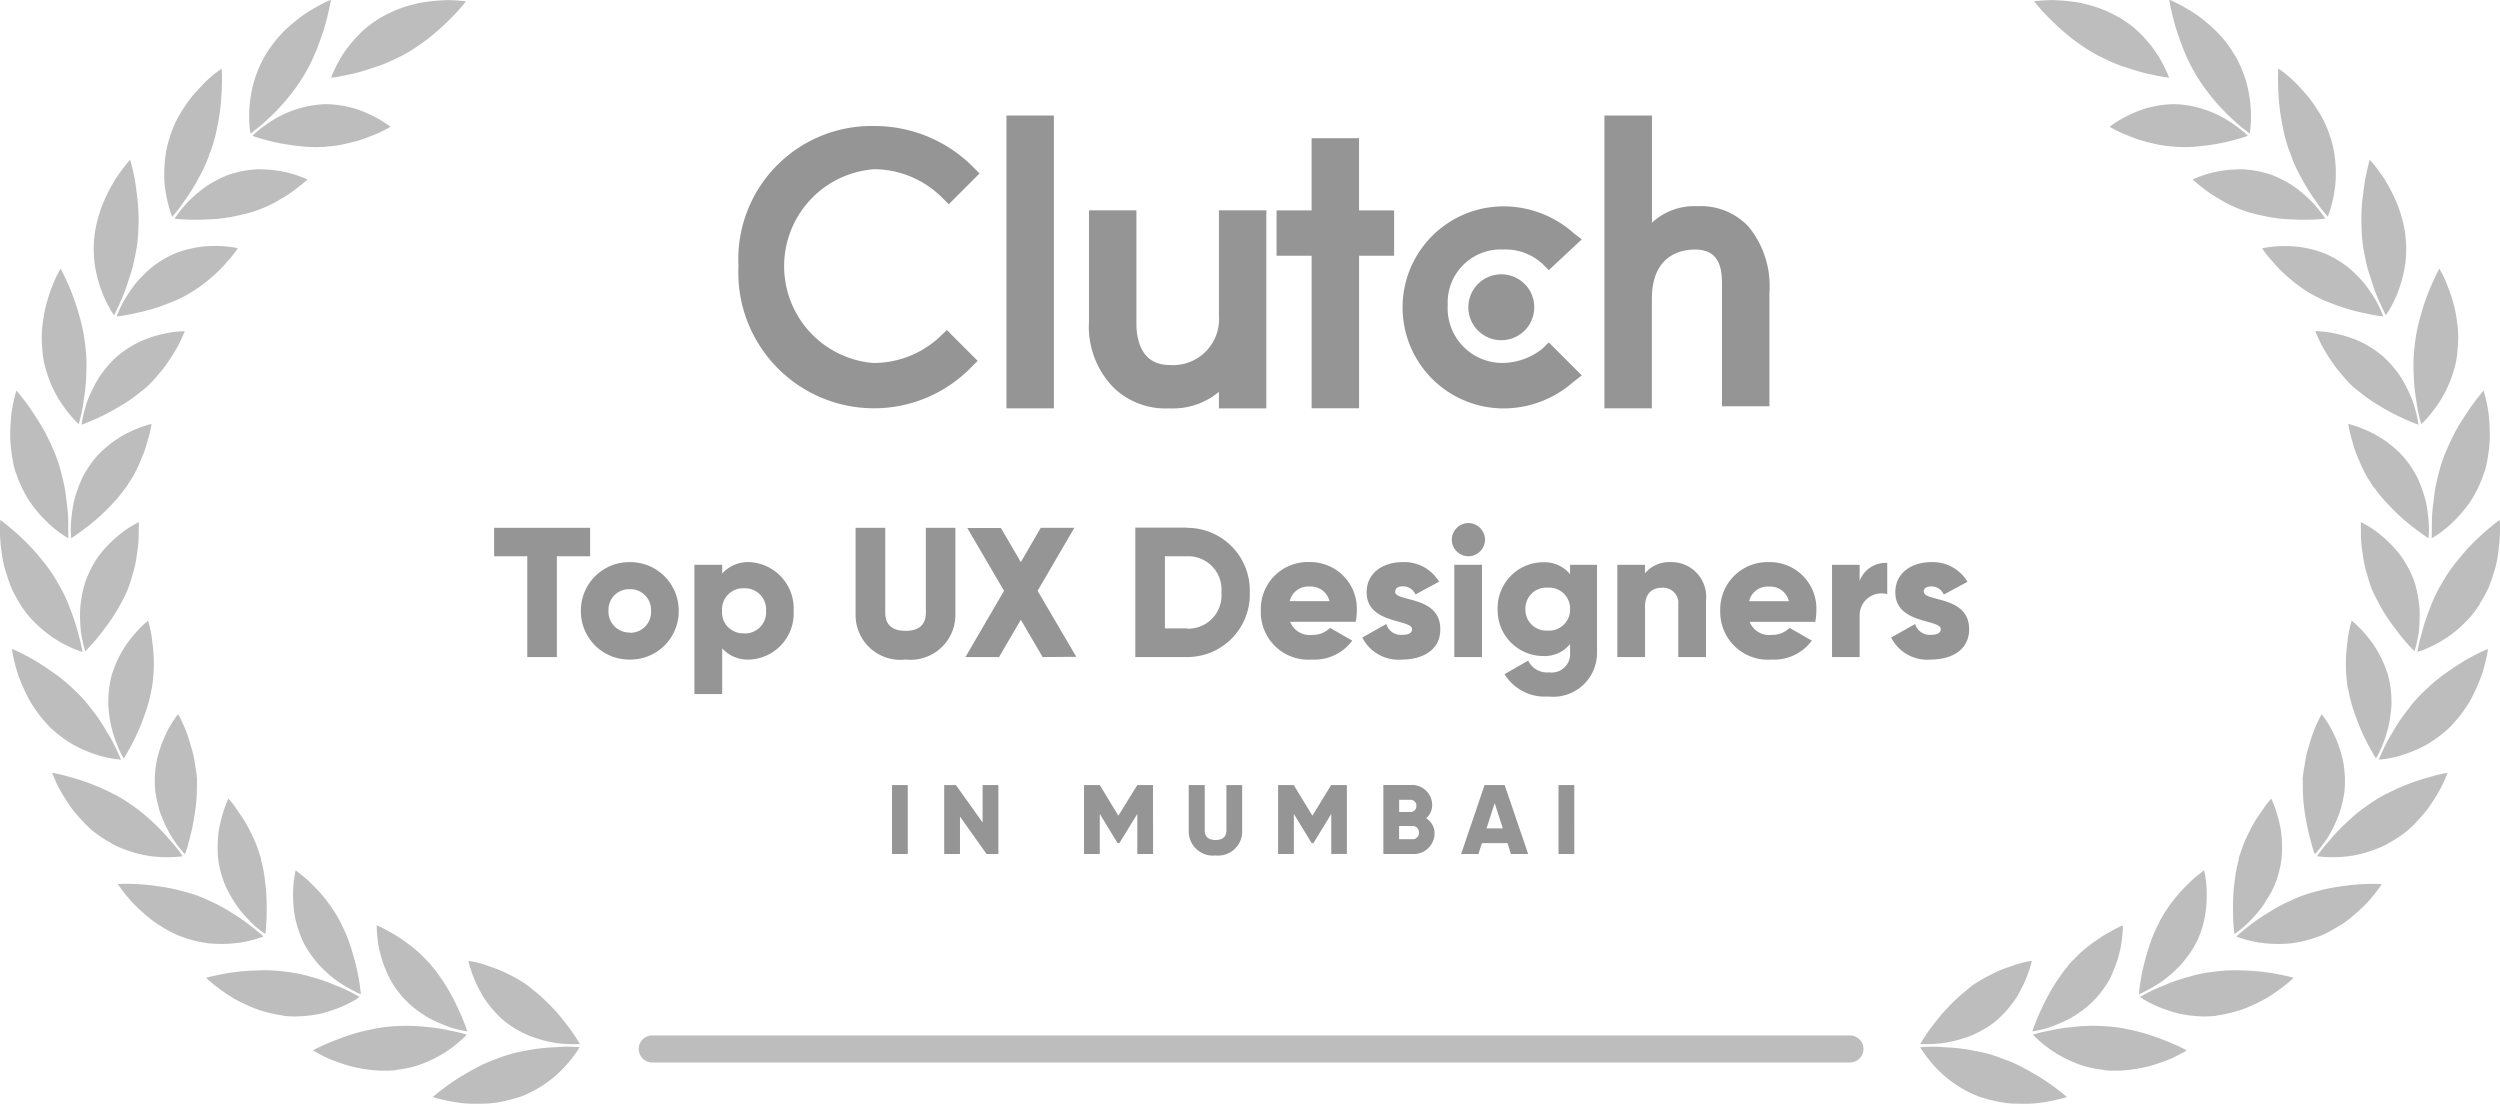
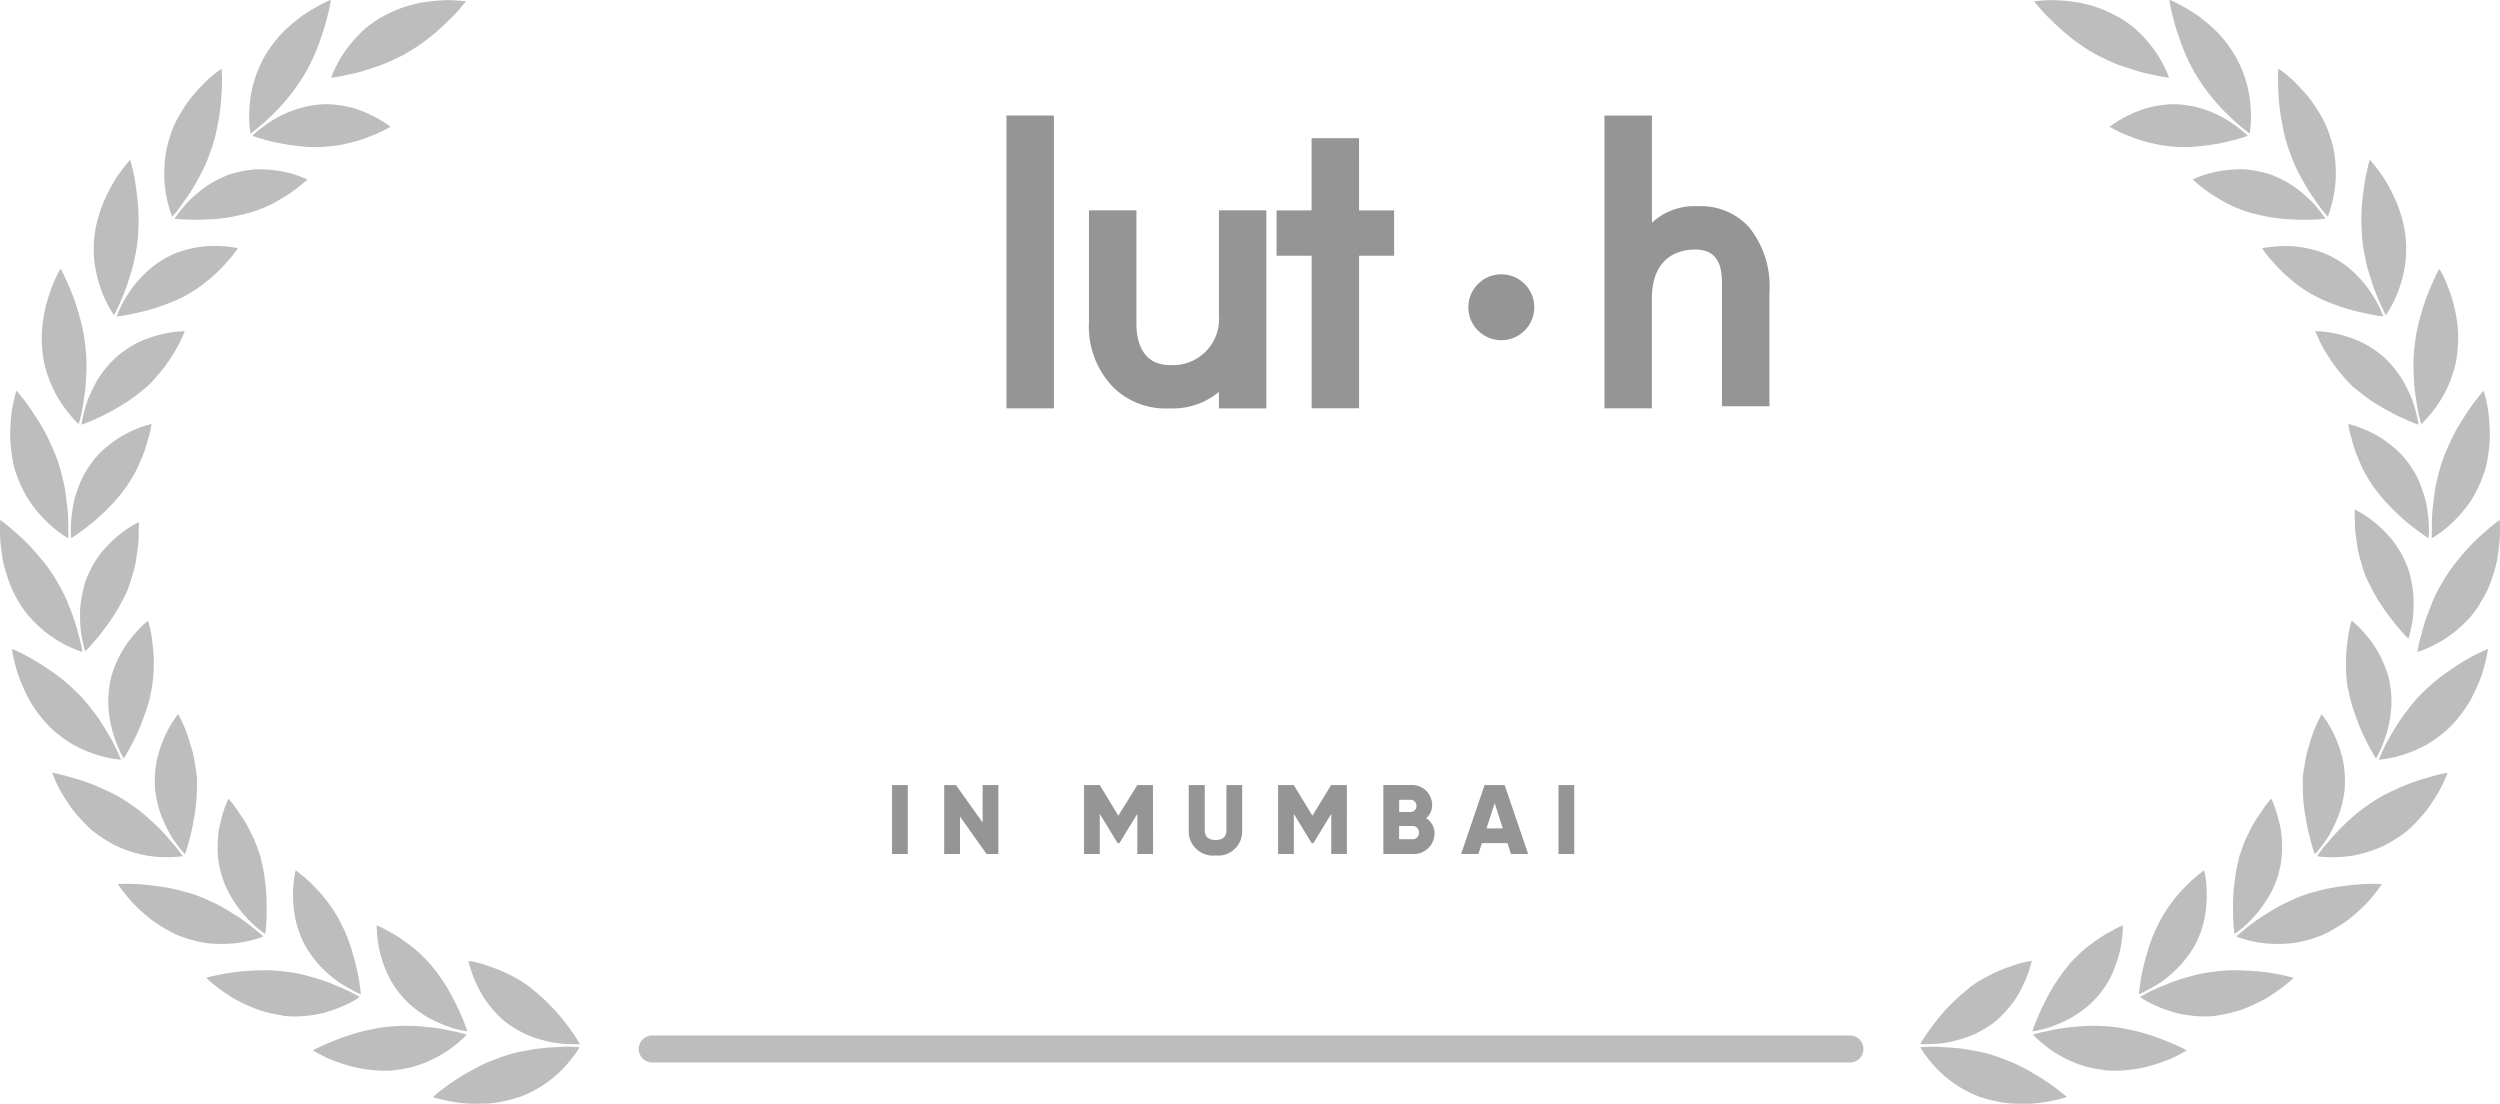
<svg xmlns="http://www.w3.org/2000/svg" id="aw2" width="92.343" height="40.769" viewBox="0 0 92.343 40.769">
  <g id="Group_572" data-name="Group 572" transform="translate(0 0)">
-     <path id="Path_17260" data-name="Path 17260" d="M7002.974,460.368a4.308,4.308,0,0,1-1.708-1.139,4.781,4.781,0,0,1-.406-.506c-.09-.128-.135-.207-.135-.207a5.028,5.028,0,0,1,.895,0,6.79,6.79,0,0,1,.907.094c.167.033.338.059.515.1a5.107,5.107,0,0,1,.54.158l.268.1c.088.033.173.068.259.1.168.073.33.153.484.237.078.041.153.081.224.125s.142.081.209.12c.136.081.262.163.375.239.23.155.417.3.544.4s.2.163.2.163l-.069.024c-.046.015-.113.033-.2.054a7.055,7.055,0,0,1-.717.138,4.036,4.036,0,0,1-.482.035c-.171,0-.352,0-.538-.006a3.716,3.716,0,0,1-.569-.077,4.781,4.781,0,0,1-.58-.153m3.206-4.866a4.353,4.353,0,0,0-.311.407c-.1.14-.188.273-.271.412a8.39,8.39,0,0,0-.412.789c-.112.235-.194.441-.25.587s-.082.235-.082.235.089-.012.244-.046c.076-.017.168-.038.271-.067s.218-.073.34-.121.254-.107.39-.172c.067-.034.137-.067.206-.107s.136-.081.205-.131a3.485,3.485,0,0,0,.788-.692,4.062,4.062,0,0,0,.315-.433,2.432,2.432,0,0,0,.125-.223c.037-.076.073-.151.1-.226a4.411,4.411,0,0,0,.267-.833,4.941,4.941,0,0,0,.082-.622c.009-.152.006-.244.006-.244s-.073.028-.193.089c-.061.03-.133.068-.214.115s-.175.093-.274.153a7.269,7.269,0,0,0-.65.457,4.209,4.209,0,0,0-.346.308l-.086.087-.087.086q-.094.1-.18.2Zm1.3,3.849a4.486,4.486,0,0,1-.578-.1,3.945,3.945,0,0,1-.519-.178,4.572,4.572,0,0,1-.82-.44,4.92,4.92,0,0,1-.511-.407c-.117-.107-.177-.175-.177-.175s.086-.029.237-.067c.077-.019.169-.04.275-.061s.225-.05.355-.073.273-.046.425-.063l.235-.023c.082-.01.163-.017.244-.024a7.182,7.182,0,0,1,1.085.015,5.333,5.333,0,0,1,.559.081l.267.056c.086.019.172.04.255.061a8.01,8.01,0,0,1,.9.3c.256.1.467.191.613.262s.229.118.229.118-.087.055-.244.139c-.082.042-.174.091-.286.143s-.244.1-.384.15a4.973,4.973,0,0,1-.988.258c-.186.028-.376.049-.569.059-.05,0-.1,0-.149,0l-.151,0c-.11,0-.211-.011-.312-.022Zm2.065-5.459c-.082.163-.154.307-.219.464s-.121.312-.17.467c-.025.077-.047.155-.069.229s-.044.146-.063.217c-.039.143-.072.281-.1.407-.055.257-.09.48-.11.637l-.022.182-.006.064.062-.023a1.39,1.39,0,0,0,.163-.081,5.669,5.669,0,0,0,.556-.32,3.257,3.257,0,0,0,.34-.259,4.408,4.408,0,0,0,.352-.325l.087-.089c.028-.032.055-.065.082-.1q.081-.1.163-.207a3.371,3.371,0,0,0,.628-1.439,4.451,4.451,0,0,0,.074-.878,4.168,4.168,0,0,0-.049-.619c-.025-.151-.047-.238-.047-.238l-.046.033c-.03.021-.069.058-.124.1a4.246,4.246,0,0,0-.419.369,5.6,5.6,0,0,0-1.069,1.412Zm2.114,3.462a3.423,3.423,0,0,1-.589.022,4.684,4.684,0,0,1-.542-.053c-.082-.013-.168-.028-.249-.046s-.163-.041-.236-.063c-.151-.045-.29-.093-.417-.142a4.661,4.661,0,0,1-.585-.277c-.067-.037-.119-.071-.156-.1l-.055-.037.217-.12a5.559,5.559,0,0,1,.587-.272c.124-.046.254-.108.4-.163s.3-.1.46-.15l.124-.033.125-.036c.081-.024.17-.045.258-.064a5.128,5.128,0,0,1,.556-.093,5.9,5.9,0,0,1,1.1-.045,8.176,8.176,0,0,1,.936.081c.273.04.5.092.661.126s.244.063.244.063l-.052.052c-.036.033-.082.081-.154.139a7.24,7.24,0,0,1-.59.433q-.1.063-.2.126c-.071.04-.144.081-.221.119-.152.081-.316.155-.488.226-.086.035-.173.071-.264.1s-.187.056-.282.081a4.818,4.818,0,0,1-.6.119Zm.823-5.788a4.648,4.648,0,0,0-.111.5c-.015.081-.026.167-.037.251s-.021.163-.031.244a7.518,7.518,0,0,0-.038.89c0,.266.012.483.026.64s.025.244.025.244.077-.05.2-.146a3.76,3.76,0,0,0,.471-.438c.09-.1.187-.2.281-.325s.185-.26.268-.4a3.2,3.2,0,0,0,.421-.968,3.328,3.328,0,0,0,.1-.527,4.293,4.293,0,0,0,.019-.507,4.414,4.414,0,0,0-.035-.461,3.383,3.383,0,0,0-.082-.407,4.874,4.874,0,0,0-.186-.6c-.055-.141-.094-.22-.094-.22s-.056.056-.142.163c-.042.053-.092.118-.146.2s-.111.168-.178.261a3.314,3.314,0,0,0-.2.318c-.033.059-.066.119-.1.183l-.048.1c-.016.033-.034.064-.05.1a4.1,4.1,0,0,0-.186.425c-.029.076-.055.154-.082.236s-.059.163-.08.246Zm2.812,2.908a4.527,4.527,0,0,1-.569.153c-.092.019-.184.033-.273.046s-.181.017-.268.022a4.857,4.857,0,0,1-.93-.041,4.258,4.258,0,0,1-.634-.146c-.151-.046-.234-.081-.234-.081s.066-.063.186-.163.294-.244.512-.4c.108-.081.227-.159.358-.239s.264-.171.411-.253.305-.163.472-.238a4.979,4.979,0,0,1,.514-.22c.181-.067.368-.116.542-.163s.35-.089.521-.12.336-.056.493-.076.3-.037.441-.047c.274-.023.506-.028.669-.026s.257.009.257.009-.056.087-.163.229c-.054.072-.121.156-.2.251a3.524,3.524,0,0,1-.277.306c-.107.107-.227.217-.356.329l-.2.168-.107.081-.116.081c-.156.1-.325.2-.5.3-.087.046-.176.09-.267.132s-.2.073-.292.107Zm-.451-5.829c0,.087,0,.174,0,.261s0,.172.006.256c.005.168.019.333.039.493s.046.316.073.464.053.284.082.411c.057.255.119.471.163.621a2.183,2.183,0,0,0,.082.237s.063-.066.163-.189c.05-.061.106-.137.17-.224a3.017,3.017,0,0,0,.2-.3,5.1,5.1,0,0,0,.379-.823,4.759,4.759,0,0,0,.131-.5,2.888,2.888,0,0,0,.067-.538,3.976,3.976,0,0,0-.021-.539,3.055,3.055,0,0,0-.088-.5,4.54,4.54,0,0,0-.3-.824c-.028-.058-.054-.111-.082-.163s-.055-.1-.081-.146c-.054-.091-.1-.168-.147-.231-.085-.125-.142-.194-.142-.194s-.039.068-.1.192-.142.3-.221.514c-.041.109-.082.229-.116.358s-.082.262-.116.407-.06.3-.082.459a4,4,0,0,0-.069.5Zm3.375,2.214c-.085.054-.172.1-.258.151-.043.024-.086.046-.128.068l-.133.059a4.747,4.747,0,0,1-1,.3,4.394,4.394,0,0,1-.437.05,4.659,4.659,0,0,1-.65,0c-.155-.011-.244-.026-.244-.026a2.306,2.306,0,0,1,.144-.2c.047-.063.105-.138.176-.221s.154-.173.239-.276a6.973,6.973,0,0,1,.646-.651,5.264,5.264,0,0,1,.4-.342c.146-.111.3-.217.46-.325a5.349,5.349,0,0,1,.488-.285c.163-.081.332-.163.488-.231a7.608,7.608,0,0,1,.885-.325l.192-.056.171-.049c.107-.029.2-.053.282-.071.157-.036.251-.05.251-.05s-.034.1-.106.263a4.9,4.9,0,0,1-.35.651c-.081.129-.169.265-.27.407a4.217,4.217,0,0,1-.352.414,3.5,3.5,0,0,1-.912.754Zm-1.7-5.583a5.188,5.188,0,0,0,.264.976,7.382,7.382,0,0,0,.336.818c.114.238.225.436.3.569s.126.211.126.211.05-.076.121-.216a5.784,5.784,0,0,0,.238-.6,4.175,4.175,0,0,0,.189-.887c.01-.081.018-.163.023-.252s0-.174,0-.263a4.088,4.088,0,0,0-.055-.54c-.016-.091-.033-.179-.056-.265s-.052-.172-.082-.255a4.553,4.553,0,0,0-.2-.464,3.874,3.874,0,0,0-.475-.736,4.622,4.622,0,0,0-.419-.456c-.109-.1-.178-.156-.178-.156a3.731,3.731,0,0,0-.156.76,5.957,5.957,0,0,0,.012,1.761Zm3.775,1.4a4.615,4.615,0,0,1-.909.682,4.887,4.887,0,0,1-.863.363,3.942,3.942,0,0,1-.63.146c-.157.023-.244.027-.244.027s.034-.081.1-.227a5.987,5.987,0,0,1,.291-.581c.138-.231.287-.5.488-.779.049-.069.1-.139.156-.208s.106-.142.163-.212a5.065,5.065,0,0,1,.375-.42c.068-.069.14-.135.209-.2s.136-.128.206-.188c.138-.12.281-.233.421-.335.286-.2.551-.38.79-.52s.446-.244.6-.316.238-.1.238-.1a6.467,6.467,0,0,1-.244.991,7.044,7.044,0,0,1-.428.938,5.093,5.093,0,0,1-.725.945Zm-2.892-5.066c.066.163.147.316.225.465s.158.291.244.427c.169.272.359.519.514.723s.305.372.412.488.172.178.172.178.029-.087.066-.24c.019-.076.04-.17.06-.276.01-.054.021-.11.03-.171s.012-.124.018-.191c.01-.133.017-.277.017-.43a3.131,3.131,0,0,0-.026-.478,4.707,4.707,0,0,0-.093-.507c-.021-.085-.044-.172-.07-.257s-.064-.172-.1-.257a3.983,3.983,0,0,0-.248-.477,3.131,3.131,0,0,0-.291-.407,4.6,4.6,0,0,0-.624-.614c-.1-.081-.19-.149-.277-.207s-.163-.107-.232-.145c-.132-.076-.211-.114-.211-.114s-.005.081,0,.215-.005.331.017.563c.01.116.027.244.048.374a4.036,4.036,0,0,0,.069.418c.031.146.073.3.122.451a4.115,4.115,0,0,0,.155.473Zm3.988.525a4.129,4.129,0,0,1-.349.477,5.166,5.166,0,0,1-.389.391,4.312,4.312,0,0,1-.755.549,4.716,4.716,0,0,1-.588.283,2.406,2.406,0,0,1-.232.081s.012-.091.044-.244c.017-.081.039-.171.068-.276.014-.053.029-.109.046-.168s.03-.122.049-.186c.036-.129.082-.268.131-.414s.117-.3.175-.455a4.429,4.429,0,0,1,.218-.483c.041-.081.085-.163.134-.244s.092-.163.143-.244a5.152,5.152,0,0,1,.319-.47c.111-.149.232-.288.34-.42a7.577,7.577,0,0,1,.657-.681c.1-.094.2-.179.286-.252s.163-.136.225-.186c.126-.1.2-.154.2-.154s.011.1.017.282a6.11,6.11,0,0,1-.042.732c-.017.15-.038.312-.07.482a4.35,4.35,0,0,1-.141.526,5.149,5.149,0,0,1-.2.544,4.893,4.893,0,0,1-.3.534Zm-3.916-4.3a4.678,4.678,0,0,0,.315.407c.11.128.23.249.338.363a7.009,7.009,0,0,0,.65.593c.1.081.2.157.286.221s.163.119.223.163c.127.089.2.135.2.135s.012-.091.017-.248a4.528,4.528,0,0,0-.04-.651c-.017-.133-.037-.275-.069-.424a3.952,3.952,0,0,0-.136-.461,4.61,4.61,0,0,0-.192-.476,4.22,4.22,0,0,0-.284-.464,3.342,3.342,0,0,0-.339-.411,4.316,4.316,0,0,0-.379-.333,3.9,3.9,0,0,0-.738-.461,4.54,4.54,0,0,0-.575-.229c-.144-.046-.228-.064-.228-.064s.009.081.037.212c.015.067.033.146.058.237.013.046.027.094.042.145s.027.1.043.163c.033.111.073.23.121.355s.108.255.163.39a4.323,4.323,0,0,0,.209.414c.04.07.082.141.13.211s.084.146.132.216Zm4.007-.368a4.618,4.618,0,0,1-.245.543,3.386,3.386,0,0,1-.287.467,4.95,4.95,0,0,1-.622.7c-.1.092-.19.171-.277.239s-.163.123-.232.168c-.131.089-.211.133-.211.133s-.006-.092,0-.25,0-.383.015-.651c.01-.134.026-.28.046-.433s.036-.315.064-.483.07-.342.116-.52a5.364,5.364,0,0,1,.157-.542c.063-.183.139-.361.215-.53s.153-.331.235-.488c.163-.307.347-.584.5-.813a6.337,6.337,0,0,1,.4-.542c.1-.128.168-.2.168-.2s.032.1.073.274c.022.087.046.194.068.316.012.061.024.126.034.2s.016.142.022.217c.014.151.024.316.029.488a3.957,3.957,0,0,1-.016.543c-.019.189-.047.382-.082.577-.02.1-.042.2-.067.292s-.074.2-.109.3Zm-4.753-3.325c.065.058.133.112.2.163s.129.107.2.157q.2.151.407.279c.277.17.535.316.768.432s.437.2.582.261.233.085.233.085a5.114,5.114,0,0,0-.216-.869,5.644,5.644,0,0,0-.393-.813,4.1,4.1,0,0,0-.669-.809,3.991,3.991,0,0,0-.863-.569,4.484,4.484,0,0,0-.828-.28,3.874,3.874,0,0,0-.606-.1c-.151-.011-.239-.011-.239-.011s.029.074.087.2a4.231,4.231,0,0,0,.252.5,7.181,7.181,0,0,0,.441.663q.068.088.144.176c.052.059.1.12.153.18a4.044,4.044,0,0,0,.34.359Zm3.822-1.255c-.012.1-.026.2-.045.3s-.046.194-.072.285a4.783,4.783,0,0,1-.18.521,4.218,4.218,0,0,1-.455.824,4.721,4.721,0,0,1-.406.509c-.105.115-.174.175-.174.175a5.229,5.229,0,0,1-.184-.882,6.227,6.227,0,0,1-.093-.918,5.851,5.851,0,0,1,.035-1.1,5.926,5.926,0,0,1,.217-1.091,7.609,7.609,0,0,1,.3-.9c.1-.259.208-.474.275-.62a2.487,2.487,0,0,1,.119-.228s.053.089.136.244a7.04,7.04,0,0,1,.275.684,5.176,5.176,0,0,1,.239,1c.013.093.024.188.034.285s.01.2.012.3a4.9,4.9,0,0,1-.039.616Zm-5.362-2.179a4.364,4.364,0,0,0,.457.228c.155.067.311.125.458.18a7.14,7.14,0,0,0,.845.248l.35.076c.1.021.2.037.272.05.153.024.244.033.244.033s-.029-.087-.091-.231a3.932,3.932,0,0,0-.311-.569c-.071-.112-.152-.231-.244-.352a3.846,3.846,0,0,0-.319-.356,3.933,3.933,0,0,0-.378-.344,4.172,4.172,0,0,0-.453-.295c-.081-.045-.162-.085-.239-.123l-.12-.054c-.038-.017-.081-.031-.124-.046a4.111,4.111,0,0,0-.481-.137,4.252,4.252,0,0,0-.451-.074c-.146-.015-.287-.018-.414-.018a4.477,4.477,0,0,0-.614.042c-.149.02-.233.041-.233.041s.042.068.122.176c.041.054.092.119.153.19s.136.148.208.236a5.014,5.014,0,0,0,.576.549,4.053,4.053,0,0,0,.363.283,3.94,3.94,0,0,0,.417.269Zm3.457-2.079a4.671,4.671,0,0,1,.013.6,3.615,3.615,0,0,1-.062.547,5.054,5.054,0,0,1-.261.9c-.024.063-.05.122-.075.178s-.052.11-.077.163c-.05.1-.1.183-.137.251-.082.137-.134.211-.134.211s-.045-.081-.112-.223-.163-.344-.262-.6c-.049-.125-.1-.262-.143-.407s-.1-.3-.148-.464-.082-.34-.117-.52a5.122,5.122,0,0,1-.089-.558c-.009-.1-.017-.194-.021-.289s-.007-.19-.011-.282c-.006-.185,0-.365.006-.54s.025-.344.045-.5.035-.306.057-.444c.042-.275.094-.5.132-.664s.069-.251.069-.251.07.076.182.215c.056.07.122.155.194.256a3.518,3.518,0,0,1,.228.345,6.2,6.2,0,0,1,.451.926,5.562,5.562,0,0,1,.169.558,3.491,3.491,0,0,1,.1.594Zm-5.709-.929c.163.05.338.081.5.119s.325.059.483.081.314.031.463.037.285.015.416.016c.259,0,.479-.006.635-.017s.244-.024.244-.024-.049-.076-.143-.2c-.047-.063-.105-.137-.175-.22a2.862,2.862,0,0,0-.244-.267c-.1-.092-.2-.188-.319-.285-.058-.048-.119-.1-.182-.144l-.1-.072-.1-.067a4.538,4.538,0,0,0-.448-.244c-.081-.038-.162-.074-.243-.107a2.058,2.058,0,0,0-.259-.081,3.9,3.9,0,0,0-.522-.108c-.081-.011-.169-.019-.251-.026a1.873,1.873,0,0,0-.244,0,4.494,4.494,0,0,0-.862.1,4.161,4.161,0,0,0-.593.181c-.14.054-.219.093-.219.093s.056.055.163.142.252.208.442.34c.094.066.2.133.315.2s.233.142.365.209a4.482,4.482,0,0,0,.421.189,3.95,3.95,0,0,0,.457.157Zm2.923-2.8a3.833,3.833,0,0,1,.144.576,4.866,4.866,0,0,1,.051,1.049c-.01.148-.028.295-.053.441a4.852,4.852,0,0,1-.152.638c-.048.15-.082.234-.082.234s-.063-.067-.163-.189c-.049-.062-.107-.137-.17-.226s-.13-.192-.209-.3-.156-.231-.236-.363c-.04-.067-.082-.135-.119-.207l-.059-.109-.061-.11a4.722,4.722,0,0,1-.233-.476c-.037-.081-.07-.171-.1-.26s-.068-.176-.1-.268a5.228,5.228,0,0,1-.159-.548c-.02-.091-.04-.181-.057-.271s-.036-.174-.05-.26a7.54,7.54,0,0,1-.106-.948c-.015-.281-.02-.51-.017-.675s.012-.259.012-.259.087.057.227.163a4.632,4.632,0,0,1,.54.5c.1.109.214.23.325.362a4.406,4.406,0,0,1,.314.442,3.844,3.844,0,0,1,.512,1.07Zm-5.765.355a5.1,5.1,0,0,0,1-.026,7.669,7.669,0,0,0,.866-.138c.255-.055.472-.119.619-.163s.233-.075.233-.075l-.046-.046a1.629,1.629,0,0,0-.135-.123,5.8,5.8,0,0,0-.521-.377,3.985,3.985,0,0,0-1.829-.616,2.88,2.88,0,0,0-.533.012,4.062,4.062,0,0,0-.492.081c-.081.018-.152.037-.226.059s-.146.048-.215.074a3.924,3.924,0,0,0-.38.163,4.472,4.472,0,0,0-.536.3c-.062.041-.11.077-.143.1l-.051.039.187.1a4.1,4.1,0,0,0,.506.23c.109.037.22.089.347.131s.26.081.406.117l.11.024.109.027c.075.017.151.033.229.046a4.029,4.029,0,0,0,.489.056Zm2.244-3.376a4.632,4.632,0,0,1,.438,1.057,4.789,4.789,0,0,1,.145.933,4.52,4.52,0,0,1-.008.65c-.015.163-.033.25-.033.25l-.051-.039c-.035-.025-.082-.068-.144-.114a5.91,5.91,0,0,1-.488-.425,7.491,7.491,0,0,1-1.275-1.549c-.1-.172-.192-.33-.273-.5s-.155-.332-.221-.5q-.048-.122-.091-.244c-.028-.081-.058-.154-.082-.229-.052-.15-.1-.294-.136-.428-.077-.268-.128-.5-.163-.662-.016-.081-.028-.145-.035-.188s-.01-.067-.01-.067l.068.027c.045.018.108.049.188.089a7.192,7.192,0,0,1,.636.362,4.092,4.092,0,0,1,.393.287c.134.108.27.227.406.356l.1.1.1.107c.064.073.128.148.189.225a4.9,4.9,0,0,1,.34.5Zm-4.31-1.421a4.638,4.638,0,0,1,.488.33,2.653,2.653,0,0,1,.213.181c.068.063.131.126.192.189a4.82,4.82,0,0,1,.578.732,5.033,5.033,0,0,1,.31.582,2.48,2.48,0,0,1,.091.232s-.09-.008-.244-.035c-.077-.013-.17-.032-.275-.055s-.226-.044-.355-.076c-.257-.059-.555-.163-.874-.266a4.74,4.74,0,0,1-.488-.2l-.125-.06-.124-.059c-.082-.041-.168-.081-.253-.131a5.476,5.476,0,0,1-.481-.3c-.152-.107-.3-.207-.431-.317a8.324,8.324,0,0,1-.707-.634c-.2-.192-.354-.363-.46-.488s-.163-.2-.163-.2.1-.015.279-.028c.088-.007.2-.013.319-.016s.262.007.412.016.311.028.481.051c.082.013.171.024.259.044s.177.042.268.067a4.249,4.249,0,0,1,1.087.449Zm-5.491,35.862a7.078,7.078,0,0,0-1.322,1.34c-.163.207-.287.393-.373.525s-.13.214-.13.214a4.974,4.974,0,0,0,.885-.04,4.862,4.862,0,0,0,.87-.224,3.034,3.034,0,0,0,.466-.211,4.025,4.025,0,0,0,.456-.285,2.275,2.275,0,0,0,.209-.173c.066-.061.129-.122.19-.185a4.406,4.406,0,0,0,.325-.382c.048-.064.092-.127.136-.192s.082-.132.117-.2c.072-.129.135-.254.188-.371a4.63,4.63,0,0,0,.218-.58c.044-.143.061-.233.061-.233l-.055.011c-.036.006-.088.015-.155.029a4.091,4.091,0,0,0-.533.154c-.107.042-.227.076-.35.126a4.162,4.162,0,0,0-.382.173c-.132.072-.269.136-.407.218a4.1,4.1,0,0,0-.418.28Z" transform="translate(-6929.799 -419.834)" opacity="0.26" />
+     <path id="Path_17260" data-name="Path 17260" d="M7002.974,460.368a4.308,4.308,0,0,1-1.708-1.139,4.781,4.781,0,0,1-.406-.506c-.09-.128-.135-.207-.135-.207a5.028,5.028,0,0,1,.895,0,6.79,6.79,0,0,1,.907.094c.167.033.338.059.515.1a5.107,5.107,0,0,1,.54.158l.268.1c.088.033.173.068.259.1.168.073.33.153.484.237.078.041.153.081.224.125s.142.081.209.12c.136.081.262.163.375.239.23.155.417.3.544.4s.2.163.2.163l-.069.024c-.046.015-.113.033-.2.054a7.055,7.055,0,0,1-.717.138,4.036,4.036,0,0,1-.482.035c-.171,0-.352,0-.538-.006a3.716,3.716,0,0,1-.569-.077,4.781,4.781,0,0,1-.58-.153m3.206-4.866a4.353,4.353,0,0,0-.311.407c-.1.14-.188.273-.271.412a8.39,8.39,0,0,0-.412.789c-.112.235-.194.441-.25.587s-.082.235-.082.235.089-.012.244-.046c.076-.017.168-.038.271-.067s.218-.073.34-.121.254-.107.39-.172c.067-.034.137-.067.206-.107s.136-.081.205-.131a3.485,3.485,0,0,0,.788-.692,4.062,4.062,0,0,0,.315-.433,2.432,2.432,0,0,0,.125-.223c.037-.076.073-.151.1-.226a4.411,4.411,0,0,0,.267-.833,4.941,4.941,0,0,0,.082-.622c.009-.152.006-.244.006-.244s-.073.028-.193.089c-.061.03-.133.068-.214.115s-.175.093-.274.153a7.269,7.269,0,0,0-.65.457,4.209,4.209,0,0,0-.346.308l-.086.087-.087.086q-.094.1-.18.2Zm1.3,3.849a4.486,4.486,0,0,1-.578-.1,3.945,3.945,0,0,1-.519-.178,4.572,4.572,0,0,1-.82-.44,4.92,4.92,0,0,1-.511-.407c-.117-.107-.177-.175-.177-.175s.086-.029.237-.067c.077-.019.169-.04.275-.061s.225-.05.355-.073.273-.046.425-.063l.235-.023c.082-.01.163-.017.244-.024a7.182,7.182,0,0,1,1.085.015,5.333,5.333,0,0,1,.559.081l.267.056c.086.019.172.04.255.061a8.01,8.01,0,0,1,.9.3c.256.1.467.191.613.262s.229.118.229.118-.087.055-.244.139c-.082.042-.174.091-.286.143s-.244.1-.384.15a4.973,4.973,0,0,1-.988.258c-.186.028-.376.049-.569.059-.05,0-.1,0-.149,0l-.151,0c-.11,0-.211-.011-.312-.022Zm2.065-5.459c-.082.163-.154.307-.219.464s-.121.312-.17.467c-.025.077-.047.155-.069.229s-.044.146-.063.217c-.039.143-.072.281-.1.407-.055.257-.09.48-.11.637l-.022.182-.006.064.062-.023a1.39,1.39,0,0,0,.163-.081,5.669,5.669,0,0,0,.556-.32,3.257,3.257,0,0,0,.34-.259,4.408,4.408,0,0,0,.352-.325l.087-.089c.028-.032.055-.065.082-.1q.081-.1.163-.207a3.371,3.371,0,0,0,.628-1.439,4.451,4.451,0,0,0,.074-.878,4.168,4.168,0,0,0-.049-.619c-.025-.151-.047-.238-.047-.238l-.046.033c-.03.021-.069.058-.124.1a4.246,4.246,0,0,0-.419.369,5.6,5.6,0,0,0-1.069,1.412Zm2.114,3.462a3.423,3.423,0,0,1-.589.022,4.684,4.684,0,0,1-.542-.053c-.082-.013-.168-.028-.249-.046s-.163-.041-.236-.063c-.151-.045-.29-.093-.417-.142a4.661,4.661,0,0,1-.585-.277c-.067-.037-.119-.071-.156-.1l-.055-.037.217-.12a5.559,5.559,0,0,1,.587-.272c.124-.046.254-.108.4-.163s.3-.1.46-.15l.124-.033.125-.036c.081-.024.17-.045.258-.064a5.128,5.128,0,0,1,.556-.093,5.9,5.9,0,0,1,1.1-.045,8.176,8.176,0,0,1,.936.081c.273.04.5.092.661.126s.244.063.244.063l-.052.052c-.036.033-.082.081-.154.139a7.24,7.24,0,0,1-.59.433q-.1.063-.2.126c-.071.04-.144.081-.221.119-.152.081-.316.155-.488.226-.086.035-.173.071-.264.1s-.187.056-.282.081a4.818,4.818,0,0,1-.6.119Zm.823-5.788a4.648,4.648,0,0,0-.111.5c-.015.081-.026.167-.037.251s-.021.163-.031.244a7.518,7.518,0,0,0-.038.89c0,.266.012.483.026.64s.025.244.025.244.077-.05.2-.146a3.76,3.76,0,0,0,.471-.438c.09-.1.187-.2.281-.325s.185-.26.268-.4a3.2,3.2,0,0,0,.421-.968,3.328,3.328,0,0,0,.1-.527,4.293,4.293,0,0,0,.019-.507,4.414,4.414,0,0,0-.035-.461,3.383,3.383,0,0,0-.082-.407,4.874,4.874,0,0,0-.186-.6c-.055-.141-.094-.22-.094-.22s-.056.056-.142.163c-.042.053-.092.118-.146.2s-.111.168-.178.261a3.314,3.314,0,0,0-.2.318c-.033.059-.066.119-.1.183l-.048.1c-.016.033-.034.064-.05.1a4.1,4.1,0,0,0-.186.425c-.029.076-.055.154-.082.236s-.059.163-.08.246Zm2.812,2.908a4.527,4.527,0,0,1-.569.153c-.092.019-.184.033-.273.046s-.181.017-.268.022a4.857,4.857,0,0,1-.93-.041,4.258,4.258,0,0,1-.634-.146c-.151-.046-.234-.081-.234-.081s.066-.063.186-.163.294-.244.512-.4c.108-.081.227-.159.358-.239s.264-.171.411-.253.305-.163.472-.238a4.979,4.979,0,0,1,.514-.22c.181-.067.368-.116.542-.163s.35-.089.521-.12.336-.056.493-.076.3-.037.441-.047c.274-.023.506-.028.669-.026s.257.009.257.009-.056.087-.163.229c-.054.072-.121.156-.2.251a3.524,3.524,0,0,1-.277.306c-.107.107-.227.217-.356.329l-.2.168-.107.081-.116.081c-.156.1-.325.2-.5.3-.087.046-.176.09-.267.132s-.2.073-.292.107Zm-.451-5.829c0,.087,0,.174,0,.261s0,.172.006.256c.005.168.019.333.039.493s.046.316.073.464.053.284.082.411c.057.255.119.471.163.621a2.183,2.183,0,0,0,.082.237s.063-.066.163-.189c.05-.061.106-.137.17-.224a3.017,3.017,0,0,0,.2-.3,5.1,5.1,0,0,0,.379-.823,4.759,4.759,0,0,0,.131-.5,2.888,2.888,0,0,0,.067-.538,3.976,3.976,0,0,0-.021-.539,3.055,3.055,0,0,0-.088-.5,4.54,4.54,0,0,0-.3-.824c-.028-.058-.054-.111-.082-.163s-.055-.1-.081-.146c-.054-.091-.1-.168-.147-.231-.085-.125-.142-.194-.142-.194s-.039.068-.1.192-.142.3-.221.514c-.041.109-.082.229-.116.358s-.082.262-.116.407-.06.3-.082.459a4,4,0,0,0-.069.5Zm3.375,2.214c-.085.054-.172.1-.258.151-.043.024-.086.046-.128.068l-.133.059a4.747,4.747,0,0,1-1,.3,4.394,4.394,0,0,1-.437.05,4.659,4.659,0,0,1-.65,0c-.155-.011-.244-.026-.244-.026a2.306,2.306,0,0,1,.144-.2c.047-.063.105-.138.176-.221s.154-.173.239-.276a6.973,6.973,0,0,1,.646-.651,5.264,5.264,0,0,1,.4-.342c.146-.111.3-.217.46-.325a5.349,5.349,0,0,1,.488-.285c.163-.081.332-.163.488-.231a7.608,7.608,0,0,1,.885-.325l.192-.056.171-.049c.107-.029.2-.053.282-.071.157-.036.251-.05.251-.05s-.034.1-.106.263a4.9,4.9,0,0,1-.35.651c-.081.129-.169.265-.27.407a4.217,4.217,0,0,1-.352.414,3.5,3.5,0,0,1-.912.754Zm-1.7-5.583a5.188,5.188,0,0,0,.264.976,7.382,7.382,0,0,0,.336.818c.114.238.225.436.3.569s.126.211.126.211.05-.076.121-.216a5.784,5.784,0,0,0,.238-.6,4.175,4.175,0,0,0,.189-.887c.01-.081.018-.163.023-.252s0-.174,0-.263a4.088,4.088,0,0,0-.055-.54c-.016-.091-.033-.179-.056-.265s-.052-.172-.082-.255a4.553,4.553,0,0,0-.2-.464,3.874,3.874,0,0,0-.475-.736,4.622,4.622,0,0,0-.419-.456c-.109-.1-.178-.156-.178-.156a3.731,3.731,0,0,0-.156.76,5.957,5.957,0,0,0,.012,1.761Zm3.775,1.4a4.615,4.615,0,0,1-.909.682,4.887,4.887,0,0,1-.863.363,3.942,3.942,0,0,1-.63.146c-.157.023-.244.027-.244.027s.034-.081.1-.227a5.987,5.987,0,0,1,.291-.581c.138-.231.287-.5.488-.779.049-.069.1-.139.156-.208s.106-.142.163-.212a5.065,5.065,0,0,1,.375-.42c.068-.069.14-.135.209-.2s.136-.128.206-.188c.138-.12.281-.233.421-.335.286-.2.551-.38.79-.52s.446-.244.6-.316.238-.1.238-.1a6.467,6.467,0,0,1-.244.991,7.044,7.044,0,0,1-.428.938,5.093,5.093,0,0,1-.725.945Zm-2.892-5.066s.158.291.244.427c.169.272.359.519.514.723s.305.372.412.488.172.178.172.178.029-.087.066-.24c.019-.076.04-.17.06-.276.01-.054.021-.11.03-.171s.012-.124.018-.191c.01-.133.017-.277.017-.43a3.131,3.131,0,0,0-.026-.478,4.707,4.707,0,0,0-.093-.507c-.021-.085-.044-.172-.07-.257s-.064-.172-.1-.257a3.983,3.983,0,0,0-.248-.477,3.131,3.131,0,0,0-.291-.407,4.6,4.6,0,0,0-.624-.614c-.1-.081-.19-.149-.277-.207s-.163-.107-.232-.145c-.132-.076-.211-.114-.211-.114s-.005.081,0,.215-.005.331.017.563c.01.116.027.244.048.374a4.036,4.036,0,0,0,.069.418c.031.146.073.3.122.451a4.115,4.115,0,0,0,.155.473Zm3.988.525a4.129,4.129,0,0,1-.349.477,5.166,5.166,0,0,1-.389.391,4.312,4.312,0,0,1-.755.549,4.716,4.716,0,0,1-.588.283,2.406,2.406,0,0,1-.232.081s.012-.091.044-.244c.017-.081.039-.171.068-.276.014-.053.029-.109.046-.168s.03-.122.049-.186c.036-.129.082-.268.131-.414s.117-.3.175-.455a4.429,4.429,0,0,1,.218-.483c.041-.081.085-.163.134-.244s.092-.163.143-.244a5.152,5.152,0,0,1,.319-.47c.111-.149.232-.288.34-.42a7.577,7.577,0,0,1,.657-.681c.1-.094.2-.179.286-.252s.163-.136.225-.186c.126-.1.2-.154.2-.154s.011.1.017.282a6.11,6.11,0,0,1-.042.732c-.017.15-.038.312-.07.482a4.35,4.35,0,0,1-.141.526,5.149,5.149,0,0,1-.2.544,4.893,4.893,0,0,1-.3.534Zm-3.916-4.3a4.678,4.678,0,0,0,.315.407c.11.128.23.249.338.363a7.009,7.009,0,0,0,.65.593c.1.081.2.157.286.221s.163.119.223.163c.127.089.2.135.2.135s.012-.091.017-.248a4.528,4.528,0,0,0-.04-.651c-.017-.133-.037-.275-.069-.424a3.952,3.952,0,0,0-.136-.461,4.61,4.61,0,0,0-.192-.476,4.22,4.22,0,0,0-.284-.464,3.342,3.342,0,0,0-.339-.411,4.316,4.316,0,0,0-.379-.333,3.9,3.9,0,0,0-.738-.461,4.54,4.54,0,0,0-.575-.229c-.144-.046-.228-.064-.228-.064s.009.081.037.212c.015.067.033.146.058.237.013.046.027.094.042.145s.027.1.043.163c.033.111.073.23.121.355s.108.255.163.39a4.323,4.323,0,0,0,.209.414c.04.07.082.141.13.211s.084.146.132.216Zm4.007-.368a4.618,4.618,0,0,1-.245.543,3.386,3.386,0,0,1-.287.467,4.95,4.95,0,0,1-.622.7c-.1.092-.19.171-.277.239s-.163.123-.232.168c-.131.089-.211.133-.211.133s-.006-.092,0-.25,0-.383.015-.651c.01-.134.026-.28.046-.433s.036-.315.064-.483.07-.342.116-.52a5.364,5.364,0,0,1,.157-.542c.063-.183.139-.361.215-.53s.153-.331.235-.488c.163-.307.347-.584.5-.813a6.337,6.337,0,0,1,.4-.542c.1-.128.168-.2.168-.2s.032.1.073.274c.022.087.046.194.068.316.012.061.024.126.034.2s.016.142.022.217c.014.151.024.316.029.488a3.957,3.957,0,0,1-.016.543c-.019.189-.047.382-.082.577-.02.1-.042.2-.067.292s-.074.2-.109.3Zm-4.753-3.325c.065.058.133.112.2.163s.129.107.2.157q.2.151.407.279c.277.17.535.316.768.432s.437.2.582.261.233.085.233.085a5.114,5.114,0,0,0-.216-.869,5.644,5.644,0,0,0-.393-.813,4.1,4.1,0,0,0-.669-.809,3.991,3.991,0,0,0-.863-.569,4.484,4.484,0,0,0-.828-.28,3.874,3.874,0,0,0-.606-.1c-.151-.011-.239-.011-.239-.011s.029.074.087.2a4.231,4.231,0,0,0,.252.5,7.181,7.181,0,0,0,.441.663q.068.088.144.176c.052.059.1.12.153.18a4.044,4.044,0,0,0,.34.359Zm3.822-1.255c-.012.1-.026.2-.045.3s-.046.194-.072.285a4.783,4.783,0,0,1-.18.521,4.218,4.218,0,0,1-.455.824,4.721,4.721,0,0,1-.406.509c-.105.115-.174.175-.174.175a5.229,5.229,0,0,1-.184-.882,6.227,6.227,0,0,1-.093-.918,5.851,5.851,0,0,1,.035-1.1,5.926,5.926,0,0,1,.217-1.091,7.609,7.609,0,0,1,.3-.9c.1-.259.208-.474.275-.62a2.487,2.487,0,0,1,.119-.228s.053.089.136.244a7.04,7.04,0,0,1,.275.684,5.176,5.176,0,0,1,.239,1c.013.093.024.188.034.285s.01.2.012.3a4.9,4.9,0,0,1-.039.616Zm-5.362-2.179a4.364,4.364,0,0,0,.457.228c.155.067.311.125.458.18a7.14,7.14,0,0,0,.845.248l.35.076c.1.021.2.037.272.05.153.024.244.033.244.033s-.029-.087-.091-.231a3.932,3.932,0,0,0-.311-.569c-.071-.112-.152-.231-.244-.352a3.846,3.846,0,0,0-.319-.356,3.933,3.933,0,0,0-.378-.344,4.172,4.172,0,0,0-.453-.295c-.081-.045-.162-.085-.239-.123l-.12-.054c-.038-.017-.081-.031-.124-.046a4.111,4.111,0,0,0-.481-.137,4.252,4.252,0,0,0-.451-.074c-.146-.015-.287-.018-.414-.018a4.477,4.477,0,0,0-.614.042c-.149.02-.233.041-.233.041s.042.068.122.176c.041.054.092.119.153.19s.136.148.208.236a5.014,5.014,0,0,0,.576.549,4.053,4.053,0,0,0,.363.283,3.94,3.94,0,0,0,.417.269Zm3.457-2.079a4.671,4.671,0,0,1,.013.6,3.615,3.615,0,0,1-.062.547,5.054,5.054,0,0,1-.261.9c-.024.063-.05.122-.075.178s-.052.11-.077.163c-.05.1-.1.183-.137.251-.082.137-.134.211-.134.211s-.045-.081-.112-.223-.163-.344-.262-.6c-.049-.125-.1-.262-.143-.407s-.1-.3-.148-.464-.082-.34-.117-.52a5.122,5.122,0,0,1-.089-.558c-.009-.1-.017-.194-.021-.289s-.007-.19-.011-.282c-.006-.185,0-.365.006-.54s.025-.344.045-.5.035-.306.057-.444c.042-.275.094-.5.132-.664s.069-.251.069-.251.07.076.182.215c.056.07.122.155.194.256a3.518,3.518,0,0,1,.228.345,6.2,6.2,0,0,1,.451.926,5.562,5.562,0,0,1,.169.558,3.491,3.491,0,0,1,.1.594Zm-5.709-.929c.163.05.338.081.5.119s.325.059.483.081.314.031.463.037.285.015.416.016c.259,0,.479-.006.635-.017s.244-.024.244-.024-.049-.076-.143-.2c-.047-.063-.105-.137-.175-.22a2.862,2.862,0,0,0-.244-.267c-.1-.092-.2-.188-.319-.285-.058-.048-.119-.1-.182-.144l-.1-.072-.1-.067a4.538,4.538,0,0,0-.448-.244c-.081-.038-.162-.074-.243-.107a2.058,2.058,0,0,0-.259-.081,3.9,3.9,0,0,0-.522-.108c-.081-.011-.169-.019-.251-.026a1.873,1.873,0,0,0-.244,0,4.494,4.494,0,0,0-.862.1,4.161,4.161,0,0,0-.593.181c-.14.054-.219.093-.219.093s.056.055.163.142.252.208.442.34c.094.066.2.133.315.2s.233.142.365.209a4.482,4.482,0,0,0,.421.189,3.95,3.95,0,0,0,.457.157Zm2.923-2.8a3.833,3.833,0,0,1,.144.576,4.866,4.866,0,0,1,.051,1.049c-.01.148-.028.295-.053.441a4.852,4.852,0,0,1-.152.638c-.048.15-.082.234-.082.234s-.063-.067-.163-.189c-.049-.062-.107-.137-.17-.226s-.13-.192-.209-.3-.156-.231-.236-.363c-.04-.067-.082-.135-.119-.207l-.059-.109-.061-.11a4.722,4.722,0,0,1-.233-.476c-.037-.081-.07-.171-.1-.26s-.068-.176-.1-.268a5.228,5.228,0,0,1-.159-.548c-.02-.091-.04-.181-.057-.271s-.036-.174-.05-.26a7.54,7.54,0,0,1-.106-.948c-.015-.281-.02-.51-.017-.675s.012-.259.012-.259.087.057.227.163a4.632,4.632,0,0,1,.54.5c.1.109.214.23.325.362a4.406,4.406,0,0,1,.314.442,3.844,3.844,0,0,1,.512,1.07Zm-5.765.355a5.1,5.1,0,0,0,1-.026,7.669,7.669,0,0,0,.866-.138c.255-.055.472-.119.619-.163s.233-.075.233-.075l-.046-.046a1.629,1.629,0,0,0-.135-.123,5.8,5.8,0,0,0-.521-.377,3.985,3.985,0,0,0-1.829-.616,2.88,2.88,0,0,0-.533.012,4.062,4.062,0,0,0-.492.081c-.081.018-.152.037-.226.059s-.146.048-.215.074a3.924,3.924,0,0,0-.38.163,4.472,4.472,0,0,0-.536.3c-.062.041-.11.077-.143.1l-.051.039.187.1a4.1,4.1,0,0,0,.506.23c.109.037.22.089.347.131s.26.081.406.117l.11.024.109.027c.075.017.151.033.229.046a4.029,4.029,0,0,0,.489.056Zm2.244-3.376a4.632,4.632,0,0,1,.438,1.057,4.789,4.789,0,0,1,.145.933,4.52,4.52,0,0,1-.008.65c-.015.163-.033.25-.033.25l-.051-.039c-.035-.025-.082-.068-.144-.114a5.91,5.91,0,0,1-.488-.425,7.491,7.491,0,0,1-1.275-1.549c-.1-.172-.192-.33-.273-.5s-.155-.332-.221-.5q-.048-.122-.091-.244c-.028-.081-.058-.154-.082-.229-.052-.15-.1-.294-.136-.428-.077-.268-.128-.5-.163-.662-.016-.081-.028-.145-.035-.188s-.01-.067-.01-.067l.068.027c.045.018.108.049.188.089a7.192,7.192,0,0,1,.636.362,4.092,4.092,0,0,1,.393.287c.134.108.27.227.406.356l.1.1.1.107c.064.073.128.148.189.225a4.9,4.9,0,0,1,.34.5Zm-4.31-1.421a4.638,4.638,0,0,1,.488.33,2.653,2.653,0,0,1,.213.181c.068.063.131.126.192.189a4.82,4.82,0,0,1,.578.732,5.033,5.033,0,0,1,.31.582,2.48,2.48,0,0,1,.091.232s-.09-.008-.244-.035c-.077-.013-.17-.032-.275-.055s-.226-.044-.355-.076c-.257-.059-.555-.163-.874-.266a4.74,4.74,0,0,1-.488-.2l-.125-.06-.124-.059c-.082-.041-.168-.081-.253-.131a5.476,5.476,0,0,1-.481-.3c-.152-.107-.3-.207-.431-.317a8.324,8.324,0,0,1-.707-.634c-.2-.192-.354-.363-.46-.488s-.163-.2-.163-.2.1-.015.279-.028c.088-.007.2-.013.319-.016s.262.007.412.016.311.028.481.051c.082.013.171.024.259.044s.177.042.268.067a4.249,4.249,0,0,1,1.087.449Zm-5.491,35.862a7.078,7.078,0,0,0-1.322,1.34c-.163.207-.287.393-.373.525s-.13.214-.13.214a4.974,4.974,0,0,0,.885-.04,4.862,4.862,0,0,0,.87-.224,3.034,3.034,0,0,0,.466-.211,4.025,4.025,0,0,0,.456-.285,2.275,2.275,0,0,0,.209-.173c.066-.061.129-.122.19-.185a4.406,4.406,0,0,0,.325-.382c.048-.064.092-.127.136-.192s.082-.132.117-.2c.072-.129.135-.254.188-.371a4.63,4.63,0,0,0,.218-.58c.044-.143.061-.233.061-.233l-.055.011c-.036.006-.088.015-.155.029a4.091,4.091,0,0,0-.533.154c-.107.042-.227.076-.35.126a4.162,4.162,0,0,0-.382.173c-.132.072-.269.136-.407.218a4.1,4.1,0,0,0-.418.28Z" transform="translate(-6929.799 -419.834)" opacity="0.26" />
    <path id="Path_17261" data-name="Path 17261" d="M5655.886,460.368a4.307,4.307,0,0,0,1.708-1.139,4.935,4.935,0,0,0,.407-.506c.089-.128.134-.207.134-.207a5.033,5.033,0,0,0-.9,0,6.806,6.806,0,0,0-.907.094c-.167.033-.338.059-.515.1a5.146,5.146,0,0,0-.539.158l-.27.1c-.087.033-.172.068-.257.1-.168.073-.33.153-.484.237-.077.041-.152.081-.225.125s-.142.081-.209.12c-.136.081-.261.163-.375.239-.23.155-.416.3-.543.4l-.2.163.069.024c.045.015.113.033.2.054a7.14,7.14,0,0,0,.717.138,4.042,4.042,0,0,0,.482.035c.171,0,.352,0,.539-.007a3.728,3.728,0,0,0,.569-.076,4.839,4.839,0,0,0,.58-.153m-3.206-4.866a4.53,4.53,0,0,1,.312.407c.1.14.187.273.27.411a7.877,7.877,0,0,1,.413.789c.111.235.195.441.25.587s.081.235.081.235-.088-.012-.244-.046c-.075-.017-.168-.038-.271-.067s-.218-.073-.341-.121-.253-.107-.39-.172c-.067-.034-.137-.067-.206-.107s-.137-.081-.206-.131a3.492,3.492,0,0,1-.788-.692,3.8,3.8,0,0,1-.314-.433,2.283,2.283,0,0,1-.125-.224c-.039-.076-.073-.151-.105-.226a4.411,4.411,0,0,1-.267-.833,4.6,4.6,0,0,1-.081-.622c-.01-.152-.008-.244-.008-.244s.072.028.194.089c.06.03.132.068.213.115s.174.093.273.153a7.182,7.182,0,0,1,.65.457,4.169,4.169,0,0,1,.346.308l.085.087.087.086c.066.065.126.13.182.2Zm-1.3,3.849a4.472,4.472,0,0,0,.578-.1,3.943,3.943,0,0,0,.519-.178,4.631,4.631,0,0,0,.82-.44,4.737,4.737,0,0,0,.511-.407c.116-.107.177-.175.177-.175s-.087-.029-.239-.067c-.076-.019-.168-.04-.275-.061s-.224-.05-.355-.073-.273-.046-.425-.063l-.235-.023c-.082-.01-.163-.017-.244-.024a7.171,7.171,0,0,0-1.084.015,5.336,5.336,0,0,0-.56.081l-.267.056q-.13.028-.255.061a8,8,0,0,0-.9.3c-.255.1-.468.191-.614.262s-.228.118-.228.118.087.055.244.139c.082.042.175.091.286.143s.244.1.384.15a4.975,4.975,0,0,0,.989.258q.283.043.569.059c.049,0,.1,0,.147,0l.151,0c.109,0,.21-.011.313-.022Zm-2.064-5.459c.078.163.154.307.218.464s.121.312.17.467c.025.077.048.155.069.229s.043.146.063.217c.039.143.071.281.1.407.056.257.09.48.111.637.01.081.017.14.021.182s.006.064.006.064l-.061-.023a1.318,1.318,0,0,1-.163-.081,5.685,5.685,0,0,1-.557-.32,3.326,3.326,0,0,1-.339-.258,4.6,4.6,0,0,1-.351-.325l-.087-.089-.082-.1c-.055-.067-.108-.136-.163-.207a4.069,4.069,0,0,1-.288-.455,3.968,3.968,0,0,1-.339-.984,4.488,4.488,0,0,1-.074-.878,4.1,4.1,0,0,1,.05-.619c.024-.151.047-.238.047-.238l.045.033c.029.021.069.058.124.1a4.068,4.068,0,0,1,.42.369,5.591,5.591,0,0,1,1.064,1.412Zm-2.114,3.462a3.438,3.438,0,0,0,.589.022,4.714,4.714,0,0,0,.542-.053c.082-.013.167-.028.249-.046s.163-.041.235-.063c.151-.045.29-.093.416-.142a4.643,4.643,0,0,0,.585-.277c.067-.037.12-.071.156-.1l.055-.037-.217-.12a5.543,5.543,0,0,0-.586-.272c-.125-.046-.254-.108-.4-.163s-.3-.1-.46-.15l-.124-.033-.125-.036c-.081-.024-.17-.045-.258-.064a5.133,5.133,0,0,0-.555-.093,5.9,5.9,0,0,0-1.1-.045,8.18,8.18,0,0,0-.937.081c-.272.04-.5.092-.661.126s-.244.063-.244.063l.053.052c.035.033.082.081.154.139q.284.231.59.433c.063.041.129.081.2.126a2.207,2.207,0,0,0,.22.119c.153.081.318.155.488.226.086.035.174.071.265.1s.186.056.282.081a4.882,4.882,0,0,0,.591.119Zm-.822-5.788a4.648,4.648,0,0,1,.111.5c.015.081.027.168.036.251s.021.163.03.244a7.623,7.623,0,0,1,.038.89c0,.266-.012.483-.025.64s-.026.244-.026.244-.077-.05-.2-.146a3.656,3.656,0,0,1-.472-.438c-.09-.1-.186-.2-.28-.325a4.48,4.48,0,0,1-.269-.4,4.4,4.4,0,0,1-.243-.453,4.246,4.246,0,0,1-.178-.515,3.22,3.22,0,0,1-.1-.527,4.191,4.191,0,0,1-.017-.507,4.55,4.55,0,0,1,.035-.461,3.971,3.971,0,0,1,.082-.407,4.7,4.7,0,0,1,.185-.6c.055-.141.095-.22.095-.22s.055.056.14.163q.065.079.147.2c.055.077.111.168.178.261a3.52,3.52,0,0,1,.2.318c.033.059.065.119.1.183l.047.1.051.1a4.332,4.332,0,0,1,.186.425c.028.076.054.154.081.236s.058.163.08.246Zm-2.813,2.908a4.532,4.532,0,0,0,.569.153c.093.019.183.033.271.046s.182.017.27.022a4.844,4.844,0,0,0,.929-.042,4.279,4.279,0,0,0,.635-.146c.151-.046.234-.081.234-.081s-.066-.063-.187-.163-.293-.244-.51-.4c-.108-.081-.229-.159-.359-.239s-.264-.171-.412-.253-.3-.163-.471-.238a5.053,5.053,0,0,0-.515-.22c-.18-.067-.368-.116-.542-.163s-.351-.089-.521-.12-.336-.056-.494-.076-.3-.037-.441-.047c-.273-.023-.506-.028-.668-.026s-.257.009-.257.009.056.087.163.229c.054.072.12.156.2.251a3.669,3.669,0,0,0,.277.306c.107.107.227.217.356.329.065.056.133.112.2.168l.107.081.115.081q.24.161.5.3c.086.046.176.09.267.132s.193.073.289.107Zm.452-5.829c0,.087.005.174,0,.261s0,.172-.006.256c-.005.168-.02.333-.04.493s-.045.316-.072.464-.052.284-.082.411c-.058.255-.119.471-.163.621a2.325,2.325,0,0,1-.082.237s-.062-.066-.163-.189c-.05-.061-.107-.137-.17-.224a2.93,2.93,0,0,1-.2-.305,5,5,0,0,1-.38-.823,4.759,4.759,0,0,1-.13-.5,2.888,2.888,0,0,1-.067-.538,4.057,4.057,0,0,1,.02-.539,3.166,3.166,0,0,1,.089-.5,4.543,4.543,0,0,1,.3-.824c.028-.058.054-.111.082-.163s.056-.1.081-.146c.055-.091.1-.168.148-.231a1.811,1.811,0,0,1,.141-.194s.04.068.1.192.142.3.221.514c.041.109.082.229.116.358s.082.262.116.407.06.3.082.459a4,4,0,0,1,.064.5Zm-3.374,2.214c.086.054.172.1.258.151.043.024.082.046.129.068s.087.04.132.059a4.74,4.74,0,0,0,1,.3,4.385,4.385,0,0,0,.437.05,4.654,4.654,0,0,0,.65,0c.155-.011.244-.026.244-.026s-.05-.081-.145-.2c-.047-.063-.106-.138-.176-.221s-.154-.173-.239-.276a6.823,6.823,0,0,0-.646-.651c-.124-.115-.257-.23-.4-.341s-.3-.217-.46-.325a5.173,5.173,0,0,0-.488-.285c-.163-.081-.33-.163-.488-.231a7.51,7.51,0,0,0-.884-.325l-.192-.056-.171-.049c-.107-.029-.2-.053-.282-.071-.158-.036-.251-.05-.251-.05s.035.1.106.263a4.76,4.76,0,0,0,.349.65c.082.129.169.265.271.407a4.567,4.567,0,0,0,.351.414,4.891,4.891,0,0,0,.413.407,5,5,0,0,0,.5.347Zm1.7-5.583a5.115,5.115,0,0,1-.264.976,7.181,7.181,0,0,1-.337.818c-.114.237-.224.436-.3.569s-.127.211-.127.211-.05-.076-.121-.216a5.8,5.8,0,0,1-.238-.6,4.173,4.173,0,0,1-.189-.887c-.01-.081-.017-.163-.021-.252a2.618,2.618,0,0,1,0-.263,4.008,4.008,0,0,1,.054-.54c.016-.091.033-.179.055-.265s.052-.172.082-.255a4.225,4.225,0,0,1,.2-.464,3.9,3.9,0,0,1,.476-.736,4.639,4.639,0,0,1,.419-.455c.109-.1.177-.156.177-.156a3.733,3.733,0,0,1,.156.76,5.687,5.687,0,0,1-.018,1.76Zm-3.775,1.4a4.644,4.644,0,0,0,.908.682,4.863,4.863,0,0,0,.863.363,3.936,3.936,0,0,0,.63.146c.156.023.244.027.244.027s-.034-.081-.1-.227a6.133,6.133,0,0,0-.291-.581c-.139-.231-.288-.5-.488-.779-.05-.069-.1-.139-.156-.208s-.106-.142-.163-.212a5.037,5.037,0,0,0-.375-.421c-.068-.069-.14-.135-.209-.2s-.136-.128-.205-.188c-.139-.12-.281-.233-.422-.335-.286-.2-.552-.38-.791-.52s-.446-.244-.594-.316-.237-.1-.237-.1a6.347,6.347,0,0,0,.244.991,6.9,6.9,0,0,0,.427.938,5.082,5.082,0,0,0,.721.945Zm2.892-5.066c-.066.163-.146.316-.225.465s-.158.291-.244.427c-.169.272-.359.519-.515.723s-.305.372-.412.488-.173.178-.173.178-.029-.087-.066-.24c-.018-.076-.04-.17-.06-.276-.01-.054-.021-.11-.029-.171s-.013-.124-.018-.191c-.011-.133-.018-.277-.018-.43a3.131,3.131,0,0,1,.026-.478,4.714,4.714,0,0,1,.094-.507c.021-.085.044-.172.071-.257a2.685,2.685,0,0,1,.1-.257,3.919,3.919,0,0,1,.244-.477,2.953,2.953,0,0,1,.291-.407,4.568,4.568,0,0,1,.625-.614c.1-.081.19-.149.276-.207s.167-.107.232-.145c.132-.076.211-.114.211-.114s.006.081,0,.215,0,.331-.017.563c-.01.116-.027.244-.047.374s-.037.272-.069.418-.073.3-.122.451a4.118,4.118,0,0,1-.157.473Zm-3.984.525a4.018,4.018,0,0,0,.349.477,4.846,4.846,0,0,0,.389.391,4.221,4.221,0,0,0,.755.549,4.7,4.7,0,0,0,.588.283c.146.058.231.081.231.081s-.011-.091-.045-.244c-.017-.081-.038-.171-.067-.276l-.046-.168c-.015-.059-.031-.122-.049-.186-.036-.129-.082-.268-.131-.414s-.117-.3-.174-.455a4.333,4.333,0,0,0-.218-.483c-.043-.081-.086-.163-.134-.244s-.091-.163-.141-.244a5.366,5.366,0,0,0-.32-.47c-.111-.149-.232-.288-.34-.42a7.645,7.645,0,0,0-.658-.681c-.1-.094-.2-.179-.286-.252s-.163-.136-.224-.186c-.126-.1-.2-.154-.2-.154s-.011.1-.017.282a5.913,5.913,0,0,0,.042.732c.017.15.039.312.07.482a4.252,4.252,0,0,0,.14.526,5.513,5.513,0,0,0,.2.544,4.762,4.762,0,0,0,.292.535Zm3.915-4.3a4.454,4.454,0,0,1-.314.407c-.11.128-.229.249-.338.363a7.144,7.144,0,0,1-.654.593c-.1.081-.2.157-.287.221s-.163.119-.224.163c-.126.089-.2.135-.2.135s-.011-.091-.017-.248a4.6,4.6,0,0,1,.041-.651c.017-.133.037-.275.068-.424a3.87,3.87,0,0,1,.137-.461,4.178,4.178,0,0,1,.194-.476,4.015,4.015,0,0,1,.283-.464,3.4,3.4,0,0,1,.339-.411,4.257,4.257,0,0,1,.378-.334,3.88,3.88,0,0,1,.739-.46,4.491,4.491,0,0,1,.575-.229c.144-.045.228-.064.228-.064s-.009.081-.037.212c-.014.067-.033.146-.058.237-.013.046-.027.094-.042.145s-.028.1-.044.163c-.033.111-.071.23-.12.355s-.109.255-.163.39a4.368,4.368,0,0,1-.209.414c-.041.07-.082.141-.131.211s-.087.146-.138.216Zm-4-.368a4.6,4.6,0,0,0,.244.543,3.632,3.632,0,0,0,.289.467,4.935,4.935,0,0,0,.621.7c.1.092.191.171.277.239s.167.123.233.168c.132.089.211.133.211.133s.006-.092,0-.25.006-.383-.015-.651c-.009-.134-.025-.28-.045-.433s-.035-.315-.065-.483-.07-.342-.117-.52a4.771,4.771,0,0,0-.157-.542c-.062-.183-.14-.361-.215-.53s-.152-.331-.235-.488c-.163-.307-.348-.584-.5-.813a6.047,6.047,0,0,0-.4-.542c-.1-.128-.169-.2-.169-.2s-.031.1-.073.274c-.021.087-.045.194-.068.316-.012.061-.024.126-.034.2s-.016.142-.023.217c-.014.151-.023.316-.028.488a4.117,4.117,0,0,0,.017.543c.018.189.046.382.081.577.02.1.041.2.067.292s.072.2.107.3Zm4.752-3.325c-.065.058-.133.112-.2.163s-.129.107-.2.157c-.133.1-.27.194-.406.279-.277.17-.535.316-.768.432s-.438.2-.583.261-.233.085-.233.085a5.158,5.158,0,0,1,.215-.868,5.591,5.591,0,0,1,.394-.813,4.13,4.13,0,0,1,.67-.809,4,4,0,0,1,.864-.569,4.432,4.432,0,0,1,.827-.28,3.871,3.871,0,0,1,.606-.1c.151-.011.239-.011.239-.011s-.029.074-.087.2a4.3,4.3,0,0,1-.254.5,6.73,6.73,0,0,1-.44.663q-.068.088-.146.176c-.052.059-.1.12-.152.18a3.974,3.974,0,0,1-.348.36Zm-3.826-1.255c.012.1.026.2.046.3s.045.194.071.285a5.031,5.031,0,0,0,.182.52,4.207,4.207,0,0,0,.454.824,4.7,4.7,0,0,0,.406.509c.106.115.174.175.174.175a5.278,5.278,0,0,0,.184-.882,6.226,6.226,0,0,0,.092-.918,5.73,5.73,0,0,0-.034-1.1,5.966,5.966,0,0,0-.216-1.09,8,8,0,0,0-.3-.9c-.1-.259-.207-.474-.275-.62s-.119-.228-.119-.228-.055.089-.137.244a5.558,5.558,0,0,0-.275.684,5.178,5.178,0,0,0-.238,1c-.013.093-.024.188-.034.285s-.011.2-.012.3a4.9,4.9,0,0,0,.035.616Zm5.362-2.179a4.393,4.393,0,0,1-.457.228c-.154.067-.312.125-.458.181a7.124,7.124,0,0,1-.845.248l-.349.076c-.1.021-.2.037-.271.05-.153.024-.244.033-.244.033s.029-.087.091-.231a3.83,3.83,0,0,1,.31-.569c.071-.112.152-.231.244-.352a3.917,3.917,0,0,1,.319-.356,4.019,4.019,0,0,1,.378-.344,4.168,4.168,0,0,1,.453-.3c.082-.045.163-.085.24-.123.039-.019.082-.037.119-.054s.082-.031.124-.046a4.166,4.166,0,0,1,.483-.137,4.3,4.3,0,0,1,.452-.074,4.1,4.1,0,0,1,.413-.018,4.484,4.484,0,0,1,.616.042c.147.02.231.04.231.04s-.041.068-.123.176c-.04.054-.091.119-.152.19s-.136.148-.209.236a4.973,4.973,0,0,1-.575.549,4.131,4.131,0,0,1-.364.283,4.855,4.855,0,0,1-.423.269Zm-3.457-2.079a4.67,4.67,0,0,0-.012.6,3.552,3.552,0,0,0,.062.547,5.063,5.063,0,0,0,.26.9c.025.063.05.122.075.178s.051.11.078.163c.05.1.1.183.136.251.082.137.134.211.134.211s.045-.081.112-.223.163-.344.261-.6c.049-.125.1-.262.144-.407s.1-.3.148-.464.082-.34.118-.52a5.256,5.256,0,0,0,.09-.558q.014-.146.021-.289c0-.1.007-.19.011-.282.006-.185,0-.365-.007-.54s-.024-.344-.044-.5-.036-.306-.057-.444c-.042-.275-.093-.5-.133-.664s-.069-.251-.069-.251-.07.076-.181.215c-.055.07-.121.155-.193.256a3.723,3.723,0,0,0-.229.345,6.267,6.267,0,0,0-.452.926c-.062.178-.12.365-.168.558a3.448,3.448,0,0,0-.1.594Zm5.708-.929c-.163.05-.337.081-.5.119s-.325.059-.483.081-.314.031-.462.037-.285.015-.415.016c-.259,0-.48-.006-.635-.017s-.244-.024-.244-.024.049-.076.143-.2c.047-.063.106-.137.175-.22a2.91,2.91,0,0,1,.244-.267c.1-.092.2-.188.32-.285.058-.048.119-.1.182-.144l.1-.072.1-.067a4.771,4.771,0,0,1,.448-.244c.082-.038.163-.074.244-.107a2.033,2.033,0,0,1,.259-.081,3.865,3.865,0,0,1,.522-.108c.081-.011.169-.019.25-.026a1.872,1.872,0,0,1,.244,0,4.492,4.492,0,0,1,.863.1,4.139,4.139,0,0,1,.593.181c.141.054.22.094.22.094s-.056.055-.163.142-.254.208-.443.34c-.094.066-.2.133-.315.2s-.233.142-.363.209a4.624,4.624,0,0,1-.423.189,3.991,3.991,0,0,1-.463.157ZM5643,424.9a3.6,3.6,0,0,0-.145.576,4.842,4.842,0,0,0-.056.551,4.716,4.716,0,0,0,0,.5,4.179,4.179,0,0,0,.053.441,4.772,4.772,0,0,0,.152.638c.047.15.082.234.082.234s.063-.067.163-.189c.05-.062.106-.137.171-.226s.131-.192.209-.3.157-.231.236-.363c.039-.067.081-.135.118-.207l.059-.109c.02-.037.04-.073.062-.11q.122-.223.233-.476c.036-.081.071-.171.1-.26s.069-.176.1-.268a5.338,5.338,0,0,0,.158-.548c.021-.091.04-.181.057-.271s.037-.174.051-.26a7.825,7.825,0,0,0,.105-.948c.016-.281.021-.51.017-.675s-.013-.259-.013-.259-.085.057-.226.163a4.6,4.6,0,0,0-.54.5c-.105.109-.214.23-.326.362a4.408,4.408,0,0,0-.315.442,5.481,5.481,0,0,0-.291.5,4.94,4.94,0,0,0-.219.569Zm5.765.355a5.106,5.106,0,0,1-1-.026,7.67,7.67,0,0,1-.865-.138c-.253-.054-.472-.119-.619-.163s-.233-.075-.233-.075l.046-.046q.064-.065.135-.123a5.728,5.728,0,0,1,.52-.378,3.98,3.98,0,0,1,1.828-.616,2.879,2.879,0,0,1,.533.012,4.056,4.056,0,0,1,.492.081c.077.018.153.037.226.059s.146.048.215.074a4.075,4.075,0,0,1,.379.163,4.387,4.387,0,0,1,.535.3c.063.041.112.077.144.1l.05.039-.186.1a4.142,4.142,0,0,1-.506.23c-.109.037-.222.089-.347.131s-.26.081-.407.117l-.109.024-.11.027c-.075.017-.15.033-.229.046a4.053,4.053,0,0,1-.494.056Zm-2.244-3.376a4.582,4.582,0,0,0-.439,1.057,4.752,4.752,0,0,0-.144.934,4.193,4.193,0,0,0,.008.651c.015.163.032.25.032.25l.052-.039c.034-.025.082-.068.143-.114a5.655,5.655,0,0,0,.488-.424,7.46,7.46,0,0,0,1.275-1.549c.1-.172.194-.33.274-.5s.155-.332.22-.5c.033-.081.063-.163.092-.244s.058-.154.081-.229c.052-.15.1-.294.136-.428.077-.268.128-.5.163-.662.016-.081.027-.145.035-.188l.01-.067-.068.027c-.045.018-.107.049-.187.089a7.3,7.3,0,0,0-.636.362,4.255,4.255,0,0,0-.393.287c-.134.108-.271.227-.407.355l-.1.1-.1.107q-.1.109-.189.225a4.983,4.983,0,0,0-.346.5Zm4.31-1.421a4.473,4.473,0,0,0-.488.33,2.485,2.485,0,0,0-.213.181c-.067.063-.132.126-.191.19a4.724,4.724,0,0,0-.579.732,4.871,4.871,0,0,0-.309.582c-.064.145-.093.232-.093.232s.09-.008.244-.035c.081-.013.17-.032.276-.055s.226-.044.354-.076c.259-.059.556-.163.875-.266.157-.057.325-.123.488-.2l.125-.06.125-.059c.081-.041.167-.081.252-.131a5.489,5.489,0,0,0,.479-.3c.152-.107.3-.207.432-.317a8.454,8.454,0,0,0,.708-.635c.2-.192.354-.363.459-.488s.163-.2.163-.2-.1-.015-.278-.028c-.089-.007-.2-.013-.319-.016s-.261.007-.411.016-.312.028-.481.051c-.082.013-.171.024-.259.044s-.177.042-.269.067a4.245,4.245,0,0,0-1.091.449Zm5.49,35.862a7.106,7.106,0,0,1,1.323,1.34c.163.207.286.393.372.525s.131.214.131.214a4.974,4.974,0,0,1-.885-.04,4.88,4.88,0,0,1-.871-.224,3.053,3.053,0,0,1-.465-.211,3.947,3.947,0,0,1-.454-.286,2.012,2.012,0,0,1-.211-.172c-.066-.061-.13-.123-.189-.186a4.374,4.374,0,0,1-.325-.382c-.048-.064-.093-.127-.136-.192s-.081-.132-.118-.2c-.072-.129-.135-.254-.188-.371a4.626,4.626,0,0,1-.218-.58,2.38,2.38,0,0,1-.06-.233l.055.011c.036.006.089.015.154.029a4.142,4.142,0,0,1,.534.154c.107.042.226.075.349.126s.251.106.383.173.268.136.406.218a4.047,4.047,0,0,1,.413.28Z" transform="translate(-5636.726 -419.834)" opacity="0.26" />
    <line id="Line_77" data-name="Line 77" x2="44.239" transform="translate(24.092 38.746)" fill="none" stroke="#000" stroke-linecap="round" stroke-width="1" opacity="0.26" />
  </g>
-   <path id="Path_17272" data-name="Path 17272" d="M3.621-5.267H.075v1.05H1.3V-.493H2.393V-4.216H3.621ZM5.087-.4A1.789,1.789,0,0,0,6.368-.918,1.789,1.789,0,0,0,6.894-2.2a1.789,1.789,0,0,0-.527-1.279A1.789,1.789,0,0,0,5.087-4a1.789,1.789,0,0,0-1.281.522A1.789,1.789,0,0,0,3.28-2.2,1.789,1.789,0,0,0,3.806-.919,1.789,1.789,0,0,0,5.087-.4Zm0-1a.764.764,0,0,1-.568-.231A.764.764,0,0,1,4.3-2.2a.764.764,0,0,1,.216-.574A.764.764,0,0,1,5.087-3a.764.764,0,0,1,.568.231.764.764,0,0,1,.216.574.764.764,0,0,1-.216.574.764.764,0,0,1-.568.231Zm4.425-2.6A1.281,1.281,0,0,0,8.5-3.578V-3.9H7.473V.875H8.5V-.813A1.281,1.281,0,0,0,9.512-.4,1.712,1.712,0,0,0,10.7-.959,1.712,1.712,0,0,0,11.139-2.2,1.712,1.712,0,0,0,10.7-3.435,1.712,1.712,0,0,0,9.513-4Zm-.2,2.629A.779.779,0,0,1,8.715-1.6a.779.779,0,0,1-.22-.6.779.779,0,0,1,.22-.6.779.779,0,0,1,.593-.234A.779.779,0,0,1,9.9-2.8a.779.779,0,0,1,.22.6.779.779,0,0,1-.22.6.779.779,0,0,1-.593.234Zm5.96.969a1.656,1.656,0,0,0,1.285-.408,1.656,1.656,0,0,0,.556-1.229V-5.267h-1.09V-2.13c0,.361-.171.668-.75.668s-.75-.307-.75-.668V-5.267H13.427v3.232a1.656,1.656,0,0,0,.556,1.229A1.656,1.656,0,0,0,15.268-.4Zm6.308-.1L20.15-2.941l1.357-2.326H20.267L19.531-4l-.737-1.261H17.553L18.91-2.94,17.485-.493h1.241l.805-1.378.805,1.378Zm4.091-4.773H23.759V-.493h1.909a2.311,2.311,0,0,0,1.667-.7,2.311,2.311,0,0,0,.652-1.686,2.311,2.311,0,0,0-.653-1.687,2.311,2.311,0,0,0-1.668-.7Zm0,3.724h-.818V-4.216h.818a1.229,1.229,0,0,1,.936.382,1.229,1.229,0,0,1,.333.955,1.229,1.229,0,0,1-.333.954,1.229,1.229,0,0,1-.936.382Zm3.812-.244H31.9a1.982,1.982,0,0,0,.041-.407,1.722,1.722,0,0,0-.479-1.272,1.722,1.722,0,0,0-1.253-.528,1.748,1.748,0,0,0-1.3.5A1.748,1.748,0,0,0,28.395-2.2,1.761,1.761,0,0,0,28.94-.878,1.761,1.761,0,0,0,30.285-.4a1.73,1.73,0,0,0,1.487-.7l-.819-.471a.9.9,0,0,1-.655.259.776.776,0,0,1-.818-.477Zm-.02-.764a.7.7,0,0,1,.743-.538.7.7,0,0,1,.723.538Zm3.9-.356c0-.123.109-.191.286-.191a.5.5,0,0,1,.457.3l.873-.471A1.492,1.492,0,0,0,33.641-4c-.709,0-1.337.375-1.337,1.118,0,1.18,1.678.982,1.678,1.357,0,.137-.123.211-.368.211a.56.56,0,0,1-.584-.4l-.886.5A1.493,1.493,0,0,0,33.607-.4c.737,0,1.418-.334,1.418-1.118C35.03-2.777,33.355-2.518,33.355-2.907Zm2.7-1.3a.62.62,0,0,0,.614-.614.62.62,0,0,0-.614-.614.62.62,0,0,0-.614.614.62.62,0,0,0,.612.613ZM35.542-.493h1.023V-3.9H35.542ZM39.818-3.9v.348a1.212,1.212,0,0,0-1-.443,1.688,1.688,0,0,0-1.2.514,1.688,1.688,0,0,0-.475,1.218,1.688,1.688,0,0,0,.475,1.218,1.688,1.688,0,0,0,1.2.514,1.212,1.212,0,0,0,1-.443v.314a.68.68,0,0,1-.209.552.68.68,0,0,1-.562.18.779.779,0,0,1-.777-.433l-.873.5a1.744,1.744,0,0,0,1.616.825A1.621,1.621,0,0,0,40.279.559,1.621,1.621,0,0,0,40.813-.66V-3.9Zm-.825,2.428a.772.772,0,0,1-.588-.213.772.772,0,0,1-.237-.579.772.772,0,0,1,.237-.579.772.772,0,0,1,.588-.213.772.772,0,0,1,.588.213.772.772,0,0,1,.237.579.772.772,0,0,1-.237.579.772.772,0,0,1-.588.213ZM43.561-4a1.166,1.166,0,0,0-.976.416V-3.9H41.564V-.493h1.023V-2.354c0-.488.259-.7.634-.7a.563.563,0,0,1,.441.173.563.563,0,0,1,.153.448V-.493h1.023V-2.586a1.275,1.275,0,0,0-.322-.992A1.275,1.275,0,0,0,43.562-4Zm2.892,2.207h2.421a1.982,1.982,0,0,0,.041-.407,1.722,1.722,0,0,0-.479-1.275A1.722,1.722,0,0,0,47.18-4a1.748,1.748,0,0,0-1.3.506A1.748,1.748,0,0,0,45.365-2.2a1.761,1.761,0,0,0,.548,1.322A1.761,1.761,0,0,0,47.261-.4a1.73,1.73,0,0,0,1.487-.7l-.822-.471a.9.9,0,0,1-.655.259.776.776,0,0,1-.818-.477Zm-.02-.764a.7.7,0,0,1,.743-.538.7.7,0,0,1,.723.538ZM50.514-3.3V-3.9h-1.02V-.493h1.02V-2.038a.807.807,0,0,1,.319-.643.807.807,0,0,1,.7-.135V-3.97a1.024,1.024,0,0,0-1.023.675Zm2.366.389c0-.123.109-.191.286-.191a.5.5,0,0,1,.457.3l.875-.471A1.492,1.492,0,0,0,53.169-4c-.709,0-1.337.375-1.337,1.118,0,1.18,1.678.982,1.678,1.357,0,.137-.123.211-.368.211a.56.56,0,0,1-.578-.4l-.886.5A1.493,1.493,0,0,0,53.14-.4c.737,0,1.418-.334,1.418-1.118,0-1.264-1.675-1-1.675-1.393Z" transform="translate(18.176 24.763)" fill="#959595" />
  <g id="Group_568" data-name="Group 568" transform="translate(27.269 4.267)">
    <path id="Path_17262" data-name="Path 17262" d="M177,235.9h1.752v10.816H177Z" transform="translate(-167.093 -235.9)" fill="#959595" />
    <path id="Path_17263" data-name="Path 17263" d="M229.8,294.984a1.7,1.7,0,0,1-1.828,1.828c-1.066,0-1.22-.99-1.22-1.523V291.1H225v4.112a3.216,3.216,0,0,0,.914,2.44,2.757,2.757,0,0,0,2.057.762,2.66,2.66,0,0,0,1.828-.609v.609h1.752V291.1H229.8Z" transform="translate(-212.045 -287.597)" fill="#959595" />
    <path id="Path_17264" data-name="Path 17264" d="M337.246,249.1h-1.752v2.666H334.2v1.675h1.295v5.635h1.752v-5.635h1.295v-1.675h-1.295Z" transform="translate(-314.316 -248.262)" fill="#959595" />
-     <path id="Path_17265" data-name="Path 17265" d="M412.58,293.956a2.4,2.4,0,0,1-1.447.533,2.021,2.021,0,0,1-2.057-2.132,1.959,1.959,0,0,1,2.057-2.057,2.01,2.01,0,0,1,1.447.533l.229.229,1.22-1.138-.3-.229a3.9,3.9,0,0,0-2.589-.99,3.732,3.732,0,0,0,0,7.464,3.9,3.9,0,0,0,2.589-.99l.3-.229-1.22-1.22Z" transform="translate(-382.87 -285.35)" fill="#959595" />
    <path id="Path_17266" data-name="Path 17266" d="M530.331,240.012a2.417,2.417,0,0,0-1.9-.762,2.291,2.291,0,0,0-1.675.609V235.9H525v10.816h1.752v-4.037c0-1.675,1.138-1.828,1.6-1.828,1.066,0,.99.99.99,1.523v4.265h1.752V242.45A3.469,3.469,0,0,0,530.331,240.012Z" transform="translate(-493.006 -235.9)" fill="#959595" />
    <circle id="Ellipse_605" data-name="Ellipse 605" cx="1.218" cy="1.218" r="1.218" transform="translate(26.967 5.864)" fill="#959595" />
-     <path id="Path_17267" data-name="Path 17267" d="M28.462,249.643a3.572,3.572,0,0,1-2.514.99,3.59,3.59,0,0,1,.076-7.156,3.584,3.584,0,0,1,2.514,1.066l.229.229,1.138-1.138-.229-.229a5.129,5.129,0,0,0-3.659-1.523A4.921,4.921,0,0,0,21,247.053a5.013,5.013,0,0,0,8.606,3.732l.229-.229-1.138-1.138Z" transform="translate(-20.992 -241.494)" fill="#959595" />
  </g>
  <path id="Path_17273" data-name="Path 17273" d="M.24-2.8V-.254H.822V-2.8Zm3.346,0v1.382L2.6-2.8H2.167V-.254H2.75V-1.637L3.731-.254h.437V-2.8Zm6.292,0H9.3L8.6-1.669,7.914-2.8H7.332V-.254h.582V-1.735l.658,1.08h.066L9.3-1.735V-.254h.582ZM12.188-.2a.883.883,0,0,0,.685-.218.883.883,0,0,0,.3-.655V-2.8h-.582v1.673c0,.193-.091.356-.4.356s-.4-.163-.4-.356V-2.8H11.2v1.724a.883.883,0,0,0,.3.656A.883.883,0,0,0,12.188-.2Zm4.853-2.6h-.582l-.691,1.131L15.078-2.8H14.5V-.254h.582V-1.735L15.74-.655h.066l.658-1.08v1.48h.577Zm2.928,1.225a.638.638,0,0,0,.222-.5.745.745,0,0,0-.245-.537.745.745,0,0,0-.558-.19h-1V-.254h1.069a.762.762,0,0,0,.572-.2A.762.762,0,0,0,20.28-1a.657.657,0,0,0-.311-.575Zm-.582-.68a.213.213,0,0,1,.161.063.213.213,0,0,1,.061.162.215.215,0,0,1-.062.161.215.215,0,0,1-.16.064h-.415v-.451ZM19.458-.8H18.97v-.488h.488a.23.23,0,0,1,.177.067.23.23,0,0,1,.067.177.23.23,0,0,1-.067.177.23.23,0,0,1-.177.067ZM23.1-.254h.637L22.869-2.8h-.742L21.261-.254H21.9l.128-.4h.946ZM22.2-1.2l.3-.934.3.934Zm2.658-1.6V-.254h.582V-2.8Z" transform="translate(32.709 31.798)" fill="#959595" />
</svg>